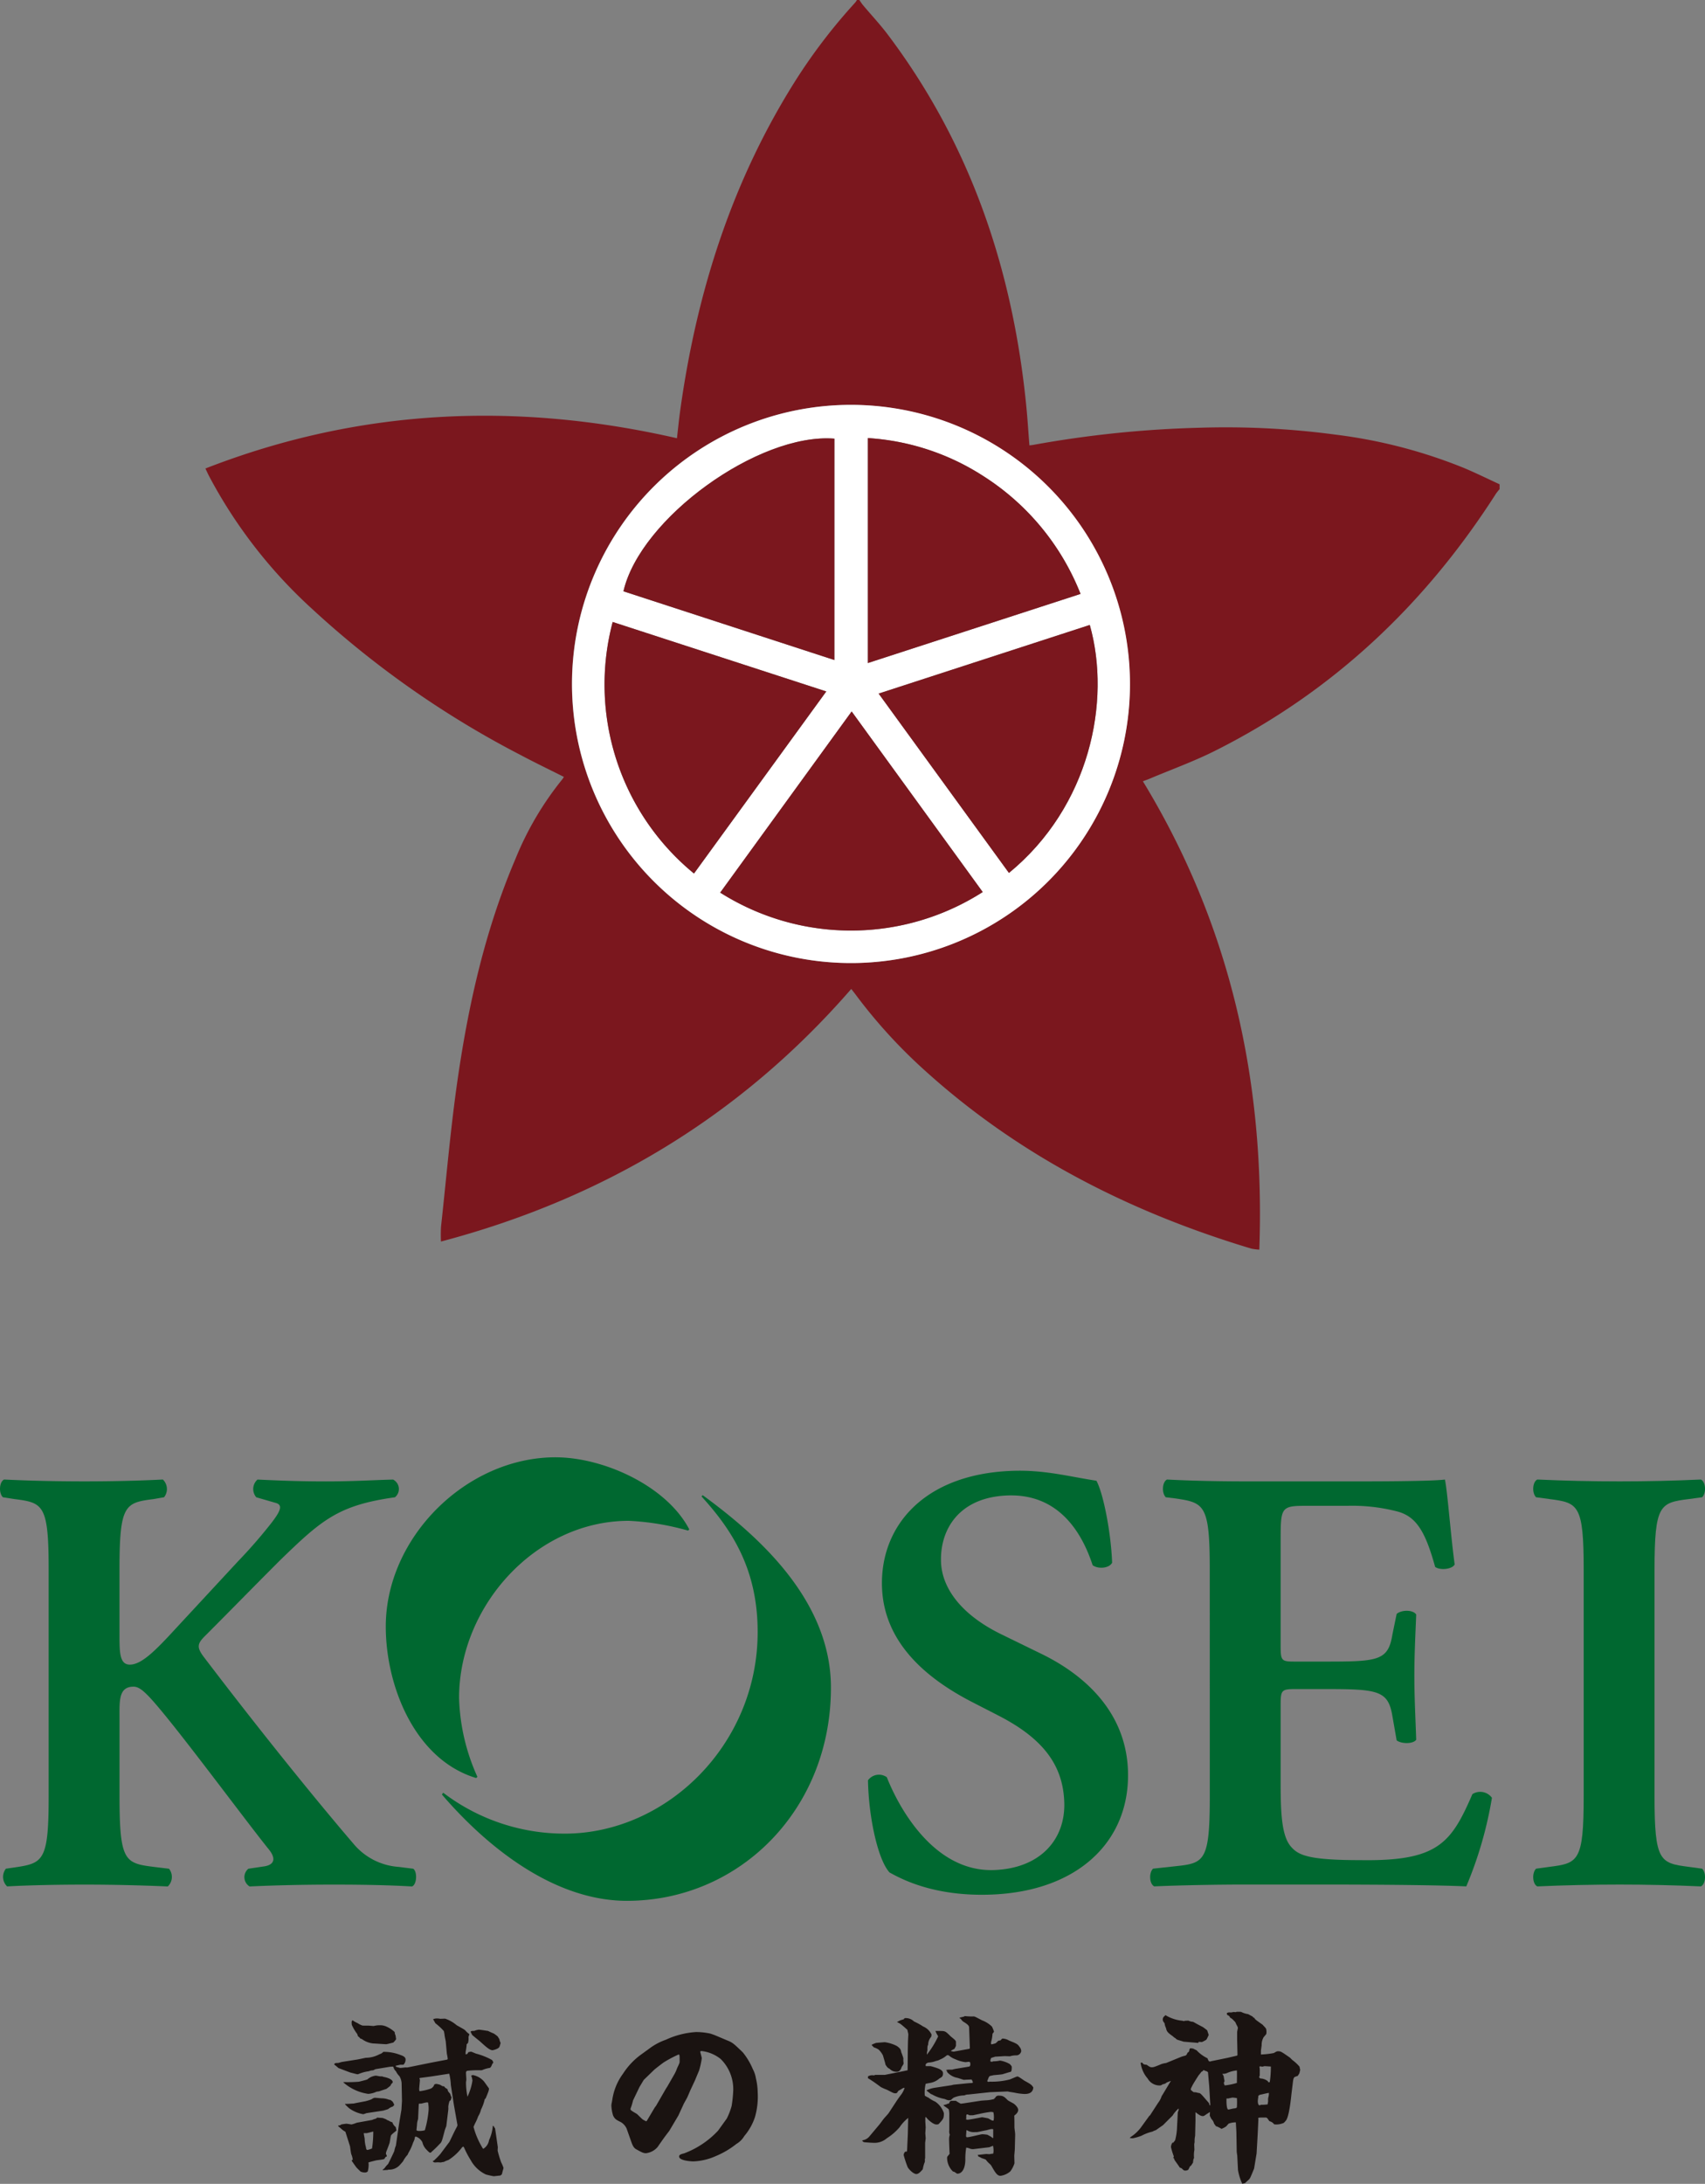
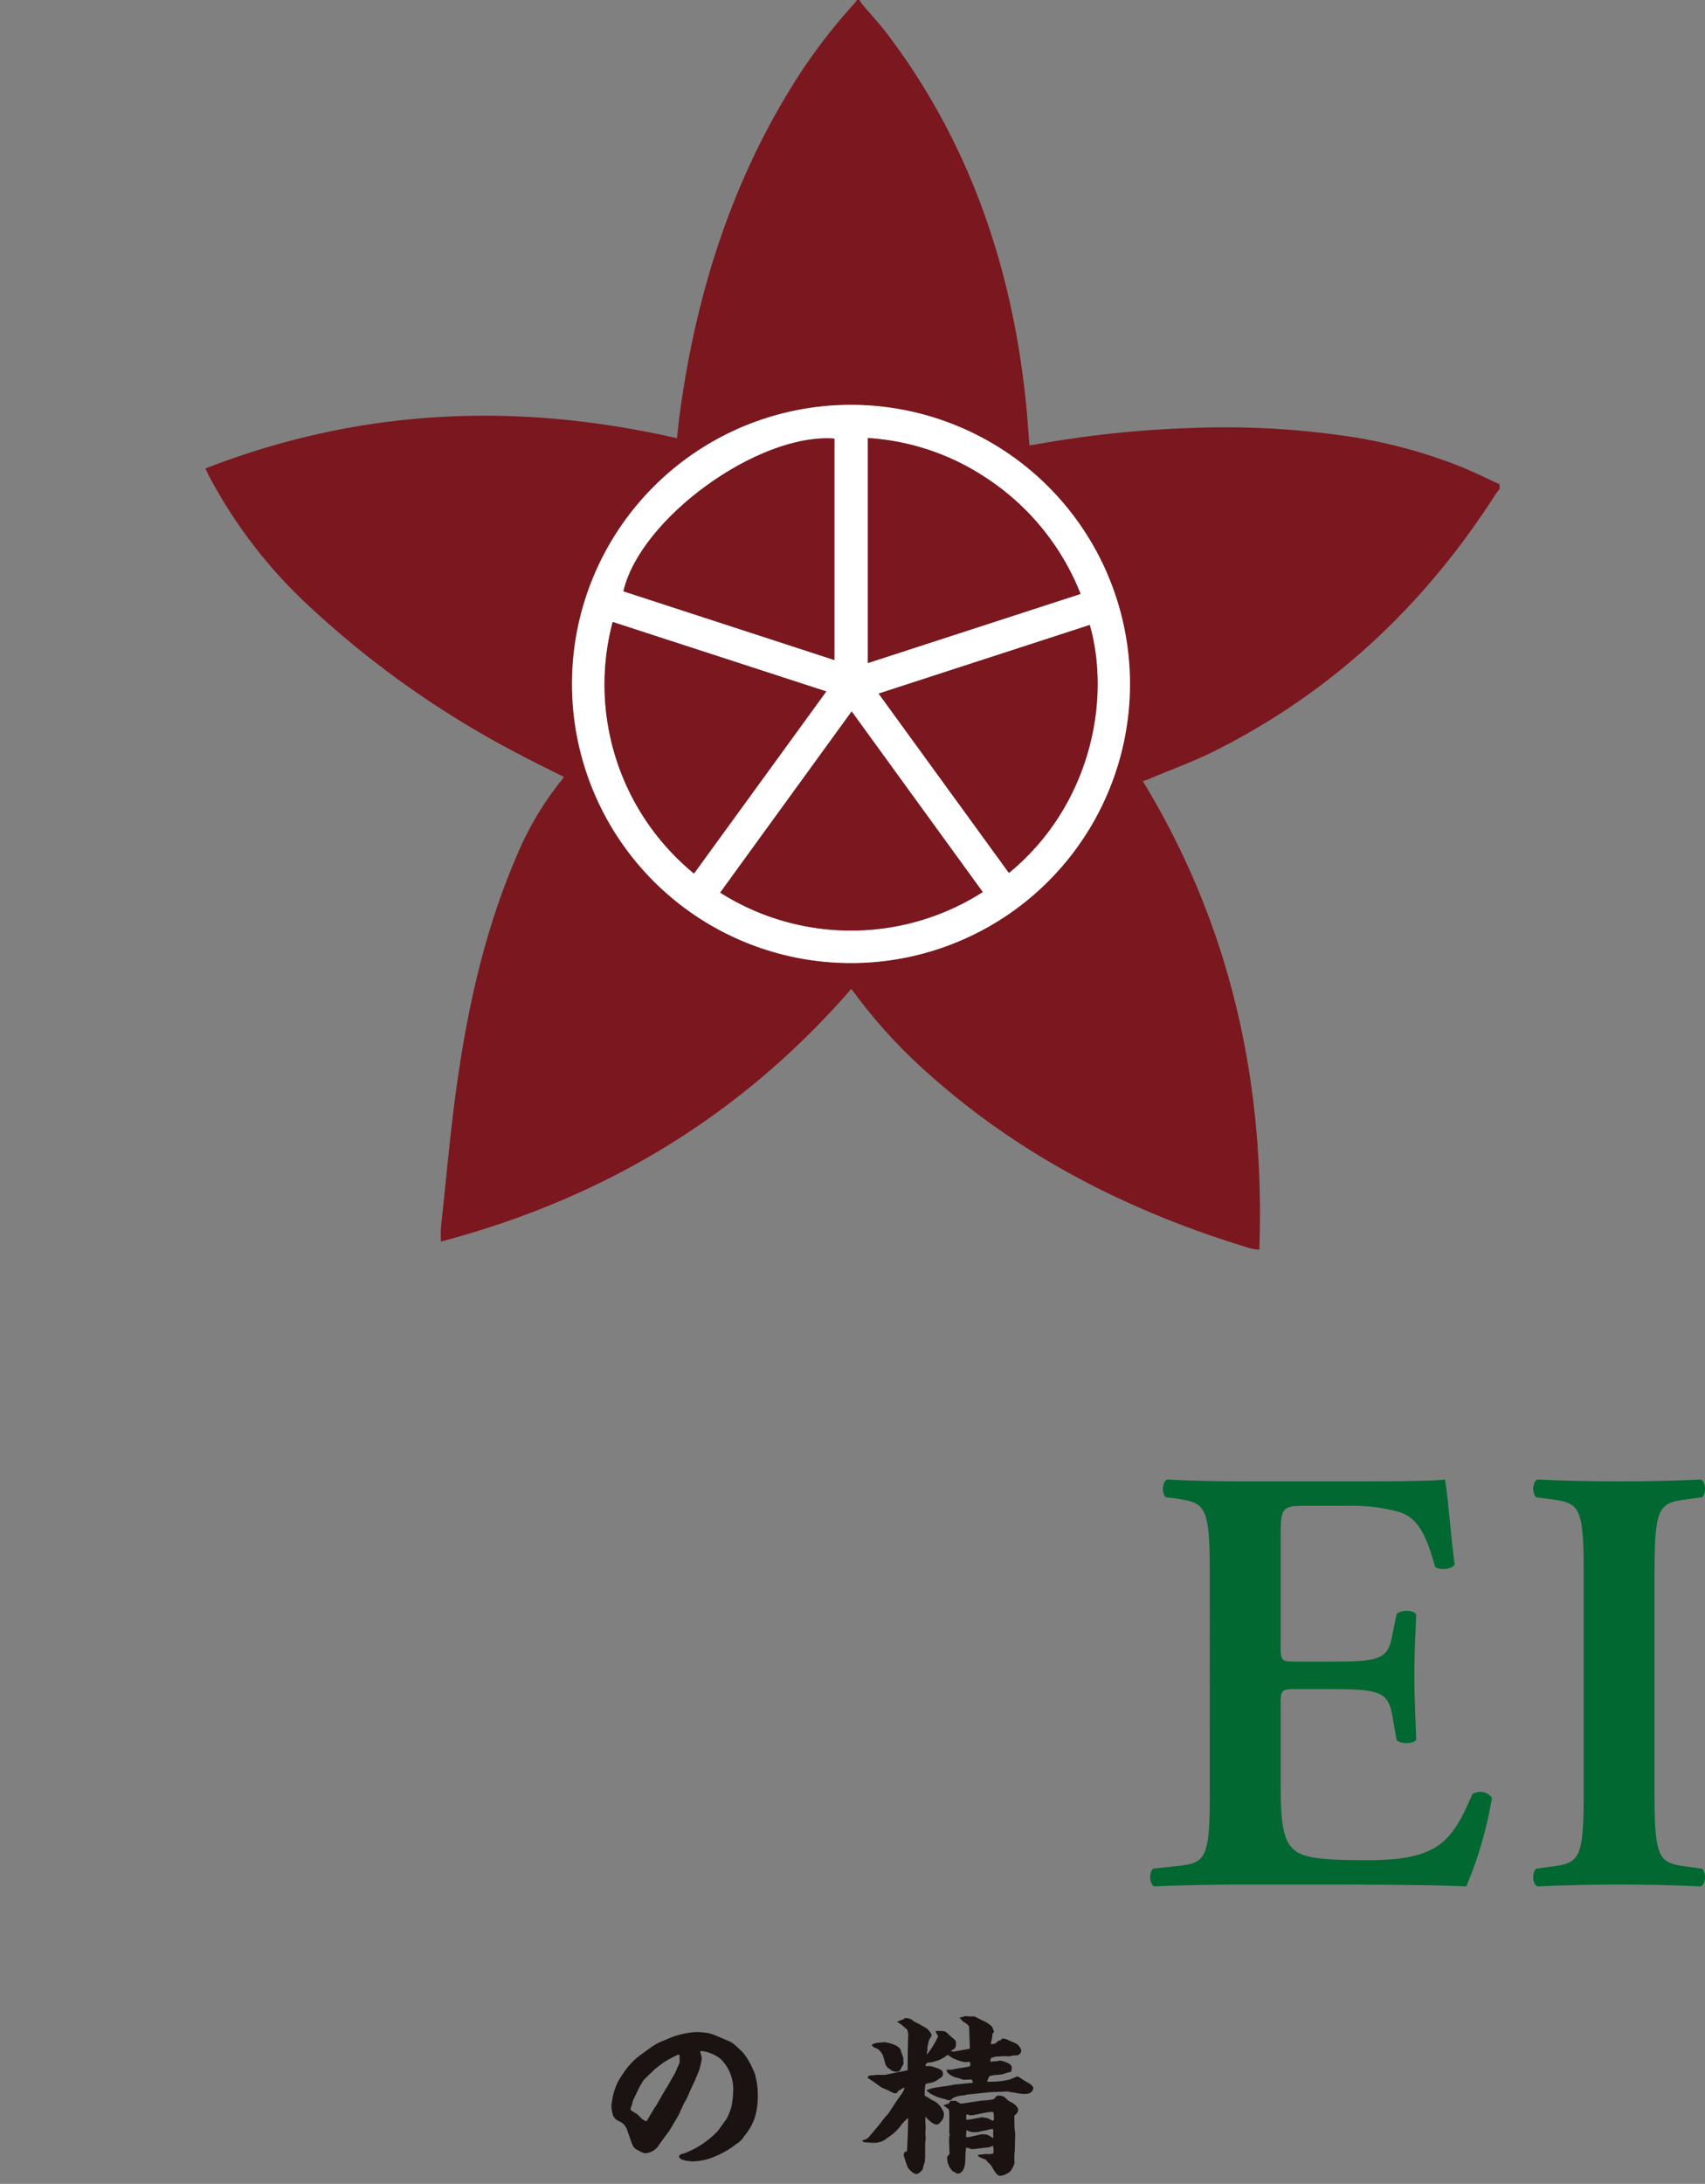
<svg xmlns="http://www.w3.org/2000/svg" width="234.317" height="300.001" viewBox="0 0 234.317 300.001">
  <rect x="0" y="0" width="234.317" height="300.001" fill="#808080" stroke="none" />
  <g id="logo_kosei" transform="translate(0 0.001)">
    <path id="パス_863" data-name="パス 863" d="M209.454,67.194a7.208,7.208,0,0,0-.495.618c-9.734,15.221-22.429,27.218-38.64,35.34-2.886,1.446-5.946,2.548-8.927,3.805-.325.138-.66.255-.957.368,12.035,19.773,16.814,41.293,16,64.338a7.445,7.445,0,0,1-1.1-.138c-16.987-5.109-32.439-13.01-45.568-25.111a71.246,71.246,0,0,1-8.831-9.812c-.194-.26-.4-.514-.58-.75-15.186,17.47-34.056,28.8-56.388,34.7a19.8,19.8,0,0,1,.009-2.043c.746-6.826,1.324-13.676,2.316-20.466,1.507-10.316,3.809-20.459,7.931-30.1a43.015,43.015,0,0,1,6.435-10.906,2.764,2.764,0,0,0,.2-.316c-2.007-1.01-4.015-1.974-5.98-3.021A130.7,130.7,0,0,1,46.245,83.634a67.171,67.171,0,0,1-14.182-18.3c-.137-.268-.26-.544-.466-.977C52.778,56.1,74.351,55.161,96.4,60.2c.152-1.306.277-2.59.455-3.867,2.266-16.259,7.141-31.6,16.012-45.539A77.045,77.045,0,0,1,120.913.334a2.458,2.458,0,0,0,.22-.335h.333c.17.242.324.495.514.72,1.122,1.336,2.321,2.613,3.37,4,11.414,15.127,17.21,32.361,19.058,51.06.177,1.787.286,3.578.429,5.4.185-.021.348-.031.508-.061a148.683,148.683,0,0,1,22.865-2.358,113.731,113.731,0,0,1,18.734.951,69.508,69.508,0,0,1,17.624,4.578c1.651.694,3.259,1.489,4.887,2.237ZM120.31,55.614a38.34,38.34,0,1,0,38.333,38.581A38.468,38.468,0,0,0,120.31,55.614" transform="translate(-3.367 0)" fill="#7b171e" />
    <path id="パス_864" data-name="パス 864" d="M126.321,62.249A38.34,38.34,0,1,1,88,99.769a38.342,38.342,0,0,1,38.326-37.52m-21.57,64.38c6.062-8.338,12.09-16.632,18.181-25.012L93.578,92.075a33.558,33.558,0,0,0,11.173,34.554m53.124-38.406a33.95,33.95,0,0,0-13.389-16.208,32.958,32.958,0,0,0-15.84-5.2v30.9l29.228-9.493m-13.442,40.951L126.42,104.367c-6.067,8.356-12.067,16.619-18.067,24.885a33.613,33.613,0,0,0,36.079-.078M124.046,97.3V66.89c-10.4-.829-26.688,10.943-28.992,20.971l28.992,9.44m23.989,29.249c11.1-9.1,14.081-23.556,11.111-34.066l-29.017,9.428,17.907,24.638" transform="translate(-9.377 -6.634)" fill="#fff" />
    <path id="パス_865" data-name="パス 865" d="M105.283,130.187A33.56,33.56,0,0,1,94.109,95.633l29.355,9.542-18.181,25.012" transform="translate(-9.909 -10.192)" fill="#7b171e" />
    <path id="パス_866" data-name="パス 866" d="M162.725,88.766,133.5,98.259V67.354a32.969,32.969,0,0,1,15.84,5.205,33.949,33.949,0,0,1,13.389,16.207" transform="translate(-14.228 -7.178)" fill="#7b171e" />
    <path id="パス_867" data-name="パス 867" d="M146.862,134.2a33.613,33.613,0,0,1-36.08.078l18.067-24.885L146.862,134.2" transform="translate(-11.807 -11.658)" fill="#7b171e" />
    <path id="パス_868" data-name="パス 868" d="M124.889,97.85,95.9,88.41c2.3-10.029,18.595-21.8,28.992-20.971Z" transform="translate(-10.22 -7.183)" fill="#7b171e" />
    <path id="パス_869" data-name="パス 869" d="M153.063,130.157l-17.907-24.638,29.018-9.428c2.971,10.51-.012,24.963-11.111,34.066" transform="translate(-14.405 -10.241)" fill="#7b171e" />
-     <path id="パス_870" data-name="パス 870" d="M16.423,249.142c0,2.265.083,3.775,1.425,3.775,1.6,0,3.524-1.929,6.294-4.95l8.558-9.231a68.618,68.618,0,0,0,4.535-5.2c1.509-1.93,1.592-2.6.587-2.854l-2.6-.753a1.732,1.732,0,0,1,.168-2.435c3.521.168,6.291.253,9.4.253,3.609,0,6.213-.169,9.234-.253a1.46,1.46,0,0,1,.251,2.435c-7.8,1.09-10.069,3.1-15.862,8.727-3.608,3.609-6.965,7.049-10.237,10.322-1.01,1.007-1.176,1.511-.254,2.77,6.63,8.728,14.6,18.714,20.646,25.764a8.852,8.852,0,0,0,6.21,3.189l2.014.253c.586.419.5,2.182-.169,2.435-2.938-.168-6.294-.253-10.743-.253-4.112,0-7.887.085-11.579.253a1.5,1.5,0,0,1-.168-2.435l2.265-.337c1.344-.251,1.513-1.092.588-2.267-3.525-4.363-13.513-17.958-16.615-21.146-.588-.588-1.262-1.259-2.016-1.259-2.1,0-1.929,2.013-1.929,4.447v10.658c0,8.9.754,9.148,4.7,9.651l2.1.253a1.807,1.807,0,0,1-.167,2.435c-3.946-.168-7.723-.253-11.415-.253S4,283.215.98,283.383a1.81,1.81,0,0,1-.166-2.435l1.173-.169c3.944-.587,4.7-.838,4.7-9.735V239.827c0-8.9-.754-9.15-4.7-9.653l-1.593-.25c-.59-.588-.5-2.1.167-2.435,3.442.168,7.216.253,11.076.253,3.693,0,7.469-.085,10.744-.253a1.811,1.811,0,0,1,.167,2.435l-1.427.25c-3.944.5-4.7.757-4.7,9.653Z" transform="translate(0 -24.245)" fill="#006830" />
-     <path id="パス_871" data-name="パス 871" d="M136.479,281.324c-1.573-1.709-2.866-7.458-2.963-12.661a1.866,1.866,0,0,1,2.588-.426c1.66,4.223,6.5,13.041,14.719,12.755,6.376-.222,9.847-4.206,9.669-9.325-.168-4.78-2.565-8.559-8.979-11.86l-3.676-1.889c-6.416-3.3-12.129-8.225-12.393-15.773-.289-8.3,5.671-15.565,17.915-15.993,4.361-.152,7.584.744,11.551,1.361.989,1.814,2.02,7.32,2.158,11.26-.395.77-1.9.908-2.675.347-1.411-4.317-4.541-9.834-11.67-9.586-6.711.234-9.326,4.692-9.17,9.138.123,3.521,2.685,7.212,8.325,9.954l5.3,2.586c5.552,2.661,11.771,7.651,12.067,16.121.333,9.561-6.727,16.608-18.886,17.033-7.717.269-12.165-2.093-13.877-3.041" transform="translate(-14.23 -24.101)" fill="#006830" />
    <path id="パス_872" data-name="パス 872" d="M185.112,239.827c0-8.9-.753-9.149-4.7-9.737l-1.344-.165c-.585-.589-.5-2.1.168-2.435,3.189.169,7.137.253,10.828.253H206.1c5.369,0,10.235-.084,11.327-.253.335,1.428.838,8.058,1.342,11.665-.336.672-2.011.839-2.684.336-1.344-4.868-2.6-6.967-5.29-7.638a24.646,24.646,0,0,0-6.711-.754h-5.624c-3.608,0-3.608.169-3.608,4.951v14.183c0,2.182.085,2.265,2.014,2.265h4.027c7.3,0,8.731-.083,9.315-3.693l.588-2.852c.674-.59,2.27-.59,2.687.084-.084,2.264-.252,5.286-.252,8.39,0,3.189.168,6.127.252,8.813-.416.587-2.013.587-2.687.084l-.588-3.357c-.584-3.525-2.013-3.693-9.315-3.693h-4.027c-1.929,0-2.014.167-2.014,2.265V269.2c0,4.28.17,7.3,1.426,8.729,1.007,1.173,2.435,1.845,9.485,1.845,10.659.169,12.5-2.266,15.441-9.064a1.99,1.99,0,0,1,2.686.5,53.76,53.76,0,0,1-3.524,12.17c-3.693-.169-10.91-.253-20.73-.253h-9.566c-3.692,0-8.812.084-12.588.253-.672-.337-.756-1.848-.165-2.435l3.1-.337c3.945-.419,4.7-.669,4.7-9.566Z" transform="translate(-18.855 -24.245)" fill="#006830" />
    <path id="パス_873" data-name="パス 873" d="M252.516,271.044c0,8.9.75,9.148,4.7,9.651l1.846.253c.588.588.5,2.1-.169,2.435-3.692-.168-7.468-.253-11.161-.253s-7.635.085-11.329.253c-.671-.337-.756-1.847-.169-2.435l1.846-.253c3.947-.5,4.7-.754,4.7-9.651V239.826c0-8.895-.754-9.149-4.7-9.652l-1.846-.25c-.587-.588-.5-2.1.169-2.435q5.54.253,11.329.254c3.693,0,7.469-.085,11.161-.254.673.337.757,1.848.169,2.435l-1.846.25c-3.947.5-4.7.757-4.7,9.652Z" transform="translate(-25.135 -24.245)" fill="#006830" />
-     <path id="パス_874" data-name="パス 874" d="M92.489,285c-10.153,0-19.385-7.552-25.43-14.6l.171-.254a27.511,27.511,0,0,0,16.7,5.623c13.934,0,26.519-12.168,26.519-27.693,0-8.645-3.524-14.016-7.719-18.631l.167-.169c7.218,5.287,17.622,14.184,17.622,26.435,0,16.784-12.588,29.288-28.028,29.288m-9.818-60.926c6.627,0,15.272,3.944,18.377,9.9l-.165.169a35.864,35.864,0,0,0-8.141-1.345c-12.839,0-23.33,11.75-23.33,24.339a28.044,28.044,0,0,0,2.517,10.825l-.167.169c-8.394-2.519-12.423-12.587-12.423-20.812,0-12.253,11.08-23.247,23.333-23.247" transform="translate(-6.324 -23.881)" fill="#006830" />
-     <path id="パス_875" data-name="パス 875" d="M54.542,316c.2-.025,1.055-.221,1.227-.246a3.905,3.905,0,0,0,1.865-.49.981.981,0,0,0,.516-.319,6.111,6.111,0,0,1,2.331.417c.516.171.737.343.737.638a1,1,0,0,1-.295.711H60.48l-.638.147c.025.049.049.122.1.147.172.049.54.147.54.147.123,0,.663-.074.785-.074a.834.834,0,0,0,.246,0l3.14-.638,2.184-.417c.074,0,.172-.049.172-.123a6.024,6.024,0,0,0-.122-.71l-.147-1.645c0-.073-.172-.809-.172-.982-.073-.417-.073-.465-.147-.539a8.448,8.448,0,0,0-1.1-1.006c-.05-.074-.075-.123-.32-.565a1.477,1.477,0,0,1,.541-.1,2.323,2.323,0,0,1,.441.049l.662-.024a4.818,4.818,0,0,1,1.595.908c.957.541,1.08.59,1.228.761a2.66,2.66,0,0,0,.515.465l-.122.393a2.176,2.176,0,0,1-.074.834l-.172.148a7.264,7.264,0,0,1-.147,1.055v.343c.172-.024.246-.024.367-.294a2.927,2.927,0,0,1,.393-.074c.049,0,.59.246.687.271a9.5,9.5,0,0,1,2.159.859.739.739,0,0,1,.2.392l-.123.123c-.147.368-.245.565-.392.589a4.121,4.121,0,0,0-1.006.294.865.865,0,0,1-.319.024,13.506,13.506,0,0,0-1.742.074c-.172.073-.172.2-.172.319s.048.76.048.884c0,.049-.048.368-.048.392a10.4,10.4,0,0,0,.2,1.964,7.849,7.849,0,0,0,.686-2.209,2.4,2.4,0,0,0-.172-.687.708.708,0,0,1,.246-.074,2.735,2.735,0,0,1,1.5.859c.344.466.368.516.687.958.049.172-.074.516-.466,1.422l-.1.049a6.174,6.174,0,0,1-.516,1.448,3.088,3.088,0,0,1-.392.933,6.766,6.766,0,0,1-.392.908c-.025.024-.246.54-.246.54a10.886,10.886,0,0,0,1.3,2.994h.073a1.705,1.705,0,0,0,.761-1.178,5.613,5.613,0,0,0,.516-1.964.283.283,0,0,1,.147.074c.024.1.05.122.172.294l.025.2.343,2.356c0,.073-.024.417-.024.491a15.426,15.426,0,0,0,.491,1.619,4.688,4.688,0,0,1,.318.761c0,.024-.2.711-.221.859-.048.048-.147.122-.2.172,0,0-.859.1-.933.1a10.571,10.571,0,0,1-1.079-.245,4.594,4.594,0,0,1-2.062-1.939,12.6,12.6,0,0,1-.908-1.717.737.737,0,0,0-.122-.172l-.147.073a7.005,7.005,0,0,1-1.89,1.766,4.274,4.274,0,0,0-.638.27,2.51,2.51,0,0,0-.417.074l-.417-.024-.417.024a.5.5,0,0,1-.294-.172,1.031,1.031,0,0,0,.367-.27,8.9,8.9,0,0,0,.688-.712l1.251-1.669c.024-.024.761-1.595.933-1.889.049-.1.2-.344.172-.441l-.49-2.774-.417-2.723a7.869,7.869,0,0,0-.221-1.546l-2.553.392-1.5.2-.049.073.074.147c0,.221-.1,1.129-.1,1.3a1.067,1.067,0,0,0,.048.294,7.03,7.03,0,0,0,1.571-.368.947.947,0,0,0,.466-.565,1.329,1.329,0,0,1,.27-.073,4.024,4.024,0,0,1,.516.122l.343.2c.2,0,.247.024.344.195l.344.222c.024.246.048.27.368.638a1.761,1.761,0,0,0,.172.466c0,.074-.1.344-.1.392l-.172.123a3.4,3.4,0,0,0-.172.809,2.059,2.059,0,0,1,0,.393l-.27,2.233s-.2.516-.221.613c-.392,1.522-.417,1.6-.712,1.865a13.6,13.6,0,0,1-1.054,1.03l-.147.147c-.172.025-.221-.024-.711-.54a2.107,2.107,0,0,1-.442-.883,1.534,1.534,0,0,0-.908-.785c-.123,0-.123.073-.172.368a3.833,3.833,0,0,1-.2.465,6.738,6.738,0,0,1-.565,1.277,1.671,1.671,0,0,0-.172.367,4.03,4.03,0,0,0-.638.909c-.074.1-.441.516-.516.589a1.955,1.955,0,0,1-1.5.565c-.025,0-.1.048-.123.048-.123,0-.565.025-.662.025v-.073a1.323,1.323,0,0,0,.27-.221,3.059,3.059,0,0,1,.465-.54c.147-.27.785-1.595.859-1.791a3.937,3.937,0,0,1,.172-.638.406.406,0,0,0,.049-.122l.417-2.871.344-2.061.073-1.2-.049-2.43a2.2,2.2,0,0,0-.295-.957,2.6,2.6,0,0,1-.49-.687,1.022,1.022,0,0,1-.319-.516c0-.049-.049-.073-.1-.122l-.392.024-1.939.32c-.073,0-.344.171-.417.171a1.338,1.338,0,0,0-.54.123,5.309,5.309,0,0,0-1.326.344.723.723,0,0,1-.245.073c-.1,0-.809-.2-.933-.221-.024,0-1.5-.565-1.693-.638-.122-.123-.49-.417-.589-.491.122-.2.172-.2.515-.2.1,0,.516-.147.59-.147Zm2.085,8.294a2.241,2.241,0,0,1,.392-.147c.2-.049.2-.073.271-.171.122,0,.662.048.76.048.025,0,.466.172.466.172a1.19,1.19,0,0,0,.393.2,1.537,1.537,0,0,0,.49.221,1.378,1.378,0,0,0,.467.663l.1.465c-.122.123-.736.565-.76.712-.049.147-.147.809-.172.933-.049.2-.392,1.079-.466,1.251a1.268,1.268,0,0,0-.049.344c.123.172.123.221.1.344l-.122.024-.221.319c-.295.074-.565.1-1.08.172,0,0-.933.221-1.079.295,0,.049.024.2.024.246a3.773,3.773,0,0,1-.123.981.525.525,0,0,1-.392.147,1.472,1.472,0,0,1-.589-.122c-.1-.1-.516-.491-.589-.59-.049-.048-.541-.76-.638-.907,0-.025.024-.05.024-.074l.123-.049a2.56,2.56,0,0,0-.2-.761c-.05-.147-.147-.883-.172-1.079l-.639-2.012a2.761,2.761,0,0,1-.441-.295c-.246-.221-.393-.343-.565-.491l.025-.073a.572.572,0,0,0,.417-.147c.122-.025.613-.1.711-.1.074,0,.663.1.687.1a3.659,3.659,0,0,0,.565-.172,1.466,1.466,0,0,1,.368-.1Zm-3.951-5.2a20.206,20.206,0,0,0,2.135-.05c.392-.1,1.08-.27,1.153-.318a2.137,2.137,0,0,1,1.153-.516c.1,0,.539.1.638.1.269,0,.294,0,.416.073.123,0,1.277.245,1.277.712,0,.073-.024.1-.222.294-.049.2-.1.221-.638.638-.147.049-.686.221-1.03.344a3.444,3.444,0,0,0-.344.048,3.122,3.122,0,0,1-1.129.295,6.542,6.542,0,0,1-3.41-1.571Zm.221,2.993c.2.025,1.031-.048,1.2-.048.271-.074,1.546-.295,1.62-.32a5.535,5.535,0,0,0,.834-.269,1.007,1.007,0,0,1,.417-.2c.147,0,.933.073.933.073a2.862,2.862,0,0,1,.907.147.966.966,0,0,0,.32.073c.073.049.343.245.343.295a2.369,2.369,0,0,1,.172.343v.1a.549.549,0,0,0-.172.172,1.642,1.642,0,0,0-.638.344c-.025.025-.687.221-.711.221l-2.283.343a3.075,3.075,0,0,1-.441.147,4.635,4.635,0,0,1-1.89-.785,5.413,5.413,0,0,1-.614-.589Zm3.264-10.748.638.049c.049,0,.368-.073.417-.073a2.5,2.5,0,0,1,.392-.025,2.022,2.022,0,0,1,.958.172,4.065,4.065,0,0,1,1.153.76,1.16,1.16,0,0,0,.122.466l.074.516a2.615,2.615,0,0,1-.393.465c-.147.025-.834.222-.982.222-.269,0-1.5-.1-1.742-.1a3.155,3.155,0,0,1-1.595-.614l-.221-.073c-.074-.122-.074-.122-.319-.32l-.073-.27a6.44,6.44,0,0,1-.761-1.275,2.725,2.725,0,0,1-.024-.442.532.532,0,0,1,.122-.2,3.4,3.4,0,0,0,.687.392,2.835,2.835,0,0,0,.686.344Zm.614,14.551c-.049,0-.662.172-.712.172-.122.048-.171.048-.589.048-.024.074.123.688.123.81a4.334,4.334,0,0,0,.147,1.031c.024.049.048.344.1.392a.174.174,0,0,0,.147.073,4.061,4.061,0,0,0,.614-.2,14.765,14.765,0,0,0,.172-2.332m6.158-1.742c0,.05-.1.344-.1.392a2.11,2.11,0,0,0-.049.443l-.074.71.025.049a.7.7,0,0,0,.368.074,2.575,2.575,0,0,0,.76-.1,13.838,13.838,0,0,0,.516-2.773,4.492,4.492,0,0,0-.074-1.03c-.122-.1-.884.147-.957.147h-.2c-.073,0-.122.024-.122.1Zm7.239-12.024a1.1,1.1,0,0,1,.466-.049,2.271,2.271,0,0,1,.638-.172c.2,0,1.079.147,1.276.172a8.087,8.087,0,0,0,.761.344,3.655,3.655,0,0,1,.589.441,1.376,1.376,0,0,0,.2.319,1.778,1.778,0,0,0,.172.54c-.147.565-.147.614-.441.785a2.616,2.616,0,0,1-.662.221c-.393,0-.909-.465-1.743-1.227-.147-.122-.736-.589-.957-.785-.1-.049-.1-.1-.295-.465Z" transform="translate(-5.478 -33.076)" fill="#1a1311" />
    <path id="パス_876" data-name="パス 876" d="M94.1,321.937l.05-.024a7.93,7.93,0,0,1,1.5-3.755,9.761,9.761,0,0,1,2.38-2.552l1.253-.909a8.325,8.325,0,0,1,2.257-1.2,11.543,11.543,0,0,1,4.148-1.055,9.563,9.563,0,0,1,1.987.221l.564.2,1.742.736c.737.294.884.441,2.135,1.644a9.482,9.482,0,0,1,1.374,2.307,3.972,3.972,0,0,1,.417,1.251,8.694,8.694,0,0,1,.246,1.915,10.267,10.267,0,0,1-.368,3.386,7.734,7.734,0,0,1-1.472,2.625,3.017,3.017,0,0,1-1.079,1.08,11.7,11.7,0,0,1-2.822,1.668,8.266,8.266,0,0,1-3.067.737c-.565,0-1.988-.147-1.988-.662,0-.2.1-.3.687-.443a12.26,12.26,0,0,0,4.663-3.115l1.2-1.669a9.256,9.256,0,0,0,.663-1.718,17.52,17.52,0,0,0,.222-2.135,5.827,5.827,0,0,0-1.718-4.319,5.155,5.155,0,0,0-2.627-1.1.326.326,0,0,0-.2.073c.024.147.222.785.222.933a11.74,11.74,0,0,1-.368,1.668s-.467,1.105-.541,1.3l-.688,1.473c-.073.172-.367.883-.441,1.006-.073.147-.416.736-.465.859l-.712,1.546-1.251,2.11c-.81,1.055-.933,1.252-1.6,2.209a2.47,2.47,0,0,1-1.6.859c-.318,0-.515-.073-1.251-.491-.245-.122-.49-.271-.736-.981l-.687-1.939a1.989,1.989,0,0,0-.785-.859c-.589-.295-.809-.393-1.054-.884a5.245,5.245,0,0,1-.247-1.422,2.771,2.771,0,0,1,.1-.541Zm4.834,2.675,1.08-1.816.172-.221,1.373-2.38.148-.221.932-1.62a4.964,4.964,0,0,0,.442-.957c.319-.662.343-.736.343-.933,0-.834,0-.933-.147-.933a16.274,16.274,0,0,0-2.036,1.08c-.024,0-1.2.909-1.3,1.006l-1.447,1.4-.589.982-.884,1.84a8.548,8.548,0,0,1-.342,1.128v.1c0,.172.76.539.883.637s.687.687.809.761.221.123.467.245Z" transform="translate(-10.024 -33.299)" fill="#1a1311" />
    <path id="パス_877" data-name="パス 877" d="M132.67,327.051a1.486,1.486,0,0,0,.955-.539l1.277-1.521c.148-.148.637-.859.76-.982.1-.123.541-.589.615-.712l1.03-1.571c.073-.122.49-.711.588-.834a3.1,3.1,0,0,0,.566-1.055c-.05.024-.2.024-.222.049-.295.172-.32.2-.637.368l-.2.294a.6.6,0,0,1-.2.049c-.247,0-.32-.049-1.178-.49a6.659,6.659,0,0,1-.834-.368c-.2-.147-1.055-.785-1.252-.884-.123-.1-.418-.27-.541-.343l.049-.123-.049-.1a1.147,1.147,0,0,1,.86-.147l.146-.073h1.325l2.577-.516.565-.122.024-2.528c0-.222.024-1.153.024-1.349,0-.147.05-.982.05-1.056,0-.1-.123-.515-.123-.613-.957-.859-.981-.859-1.4-1.055v-.05c.073-.024.392-.2.465-.221a4.046,4.046,0,0,1,.418-.122.278.278,0,0,1,.295-.172,1.608,1.608,0,0,1,1.128.466,8.579,8.579,0,0,1,1.251.687,2.2,2.2,0,0,1,1.153,1.1,1.261,1.261,0,0,1-.048.32,1.7,1.7,0,0,0-.417,1.1c-.1.172-.1.246-.1.76a2,2,0,0,0-.073.59,12.923,12.923,0,0,0,1.545-2.5c0-.05-.024-.074-.17-.319a3.23,3.23,0,0,1-.2-.441c.172,0,.907,0,1.078.024.319.049.441.147,1.03.736.516.417.712.565.712.761v.539c-.024.05-.172.344-.2.393l-.415.221-.073.1.366.073,2.184-.392.05-.1-.1-2.772c0-.172,0-.368-.686-.785a1.061,1.061,0,0,1-.441-.442,1.125,1.125,0,0,0-.172-.1l-.025-.073c.1-.024.392-.1.515-.122a.817.817,0,0,0,.221-.1,7.876,7.876,0,0,0,1.2.05c.172,0,.27.073,1.177.54a3.873,3.873,0,0,1,1.35.859,5.438,5.438,0,0,1,.271.663c0,.074-.025.1-.2.319a4.561,4.561,0,0,1-.2,1.153v.27l.1.024a4.349,4.349,0,0,0,.539-.147s.247-.222.368-.344l.295-.048c.2-.222.22-.247.294-.247a1.774,1.774,0,0,1,.884.271c.981.392,1.178.465,1.448.883a.938.938,0,0,1,.222.565.7.7,0,0,1-.712.589,2.648,2.648,0,0,0-.835.123l-.686-.025c-.1,0-1.105.074-1.326.074-.074.024-.563.172-.563.172a1.061,1.061,0,0,0-.123.368c0,.221.2.172.44.1a3.843,3.843,0,0,0,.884-.1,3.924,3.924,0,0,1,1.325.466c.221.2.294.343.294.392,0,.614-.073.688-.246.712-.441.122-.49.147-.981.294-.1.049-1.105.123-1.3.147-.2.049-.343.073-.515.122a.973.973,0,0,0-.2.368l-.123.295c.024.172.247.122.345.1a9.856,9.856,0,0,0,2.723-.294c.172-.048.957-.417,1.054-.417.123,0,.221.049.958.565.934.515,1.03.589,1.251.957-.049.392-.221.884-1.2.884a8.207,8.207,0,0,1-1.227-.147c-.172-.049-.933-.147-1.08-.2h-.048l-2.405.1-2.969.319a1.082,1.082,0,0,0-.54.123,3.8,3.8,0,0,0-1.5.319,3.684,3.684,0,0,0-.366.318c-.37.05-.37.05-.86-.147a5.358,5.358,0,0,1-1.57-.539.916.916,0,0,0-.271-.123c-.172-.1-.588-.465-.638-.49,0-.025.025-.025.025-.049a3.869,3.869,0,0,1,1.128-.343l2.259-.344.293-.074,1.989-.2c.1,0,.245-.025.366-.025a.513.513,0,0,0,.321-.073c-.123-.344-.148-.368-.222-.417-.025,0-.541.025-.662.025l-.394.024s-.759-.245-.833-.27a2.453,2.453,0,0,1-1.449-.809v-.1l-.147-.172c.073,0,.221-.048.295-.048h.54a4.266,4.266,0,0,1,.54-.123l1.767-.294c.172-.025.2-.2.2-.32,0-.245-.049-.343-.2-.343-.073,0-.416.049-.465.049a4.541,4.541,0,0,1-1.376-.392,2.884,2.884,0,0,1-.711-.368c-.295-.246-.319-.221-.491-.172a3.178,3.178,0,0,1-.909.565,1.713,1.713,0,0,1-.565.2,3.184,3.184,0,0,1-1.03.221c-.318.073-.466.245-.368.491h.662c.933.269,1.695.466,1.695.98,0,.418-.123.516-.491.712a2.564,2.564,0,0,1-1.424.638c-.2.05-.27.05-.465.1a5.176,5.176,0,0,0-.123,1.62,2.45,2.45,0,0,0,.491.271,4.659,4.659,0,0,0,.957.564,3.065,3.065,0,0,1,1.177,1.57c0,.737-.073.81-.736,1.521-.294.074-.564.123-1.324-.54-.073-.049-.368-.392-.441-.466-.025.074-.05.1-.05.123v.515l.05.81-.05.809.05.663c0,.122-.075.589-.075.687V329.5l-.048.2a.739.739,0,0,1-.074.516,5.128,5.128,0,0,0-.2.809c-.245.294-.565.663-.884.663-.441,0-1.153-.761-1.227-1.031a14.531,14.531,0,0,1-.515-1.571.716.716,0,0,1,.2-.466l.245-.024.024-.2.1-2.184.05-2.233a5.6,5.6,0,0,0-1.178,1.275A7.75,7.75,0,0,1,136,326.781a2.557,2.557,0,0,1-1.889.614c-.172,0-.932-.049-1.128-.073a.389.389,0,0,1-.345-.221Zm1.275-13.128a4.186,4.186,0,0,1,.588-.246c.2-.024,1.153-.1,1.2-.1a5.2,5.2,0,0,1,1.645.515c.515.344.564.54.614.859a6.917,6.917,0,0,1,.295.834,3.026,3.026,0,0,0,.023.613c.025.147,0,.2-.245.565-.148.393-.148.393-.369.589a.5.5,0,0,1-.172.073,1.279,1.279,0,0,1-1.128-.392c-.295-.147-.318-.2-.565-.565-.023-.2-.295-1.055-.342-1.251a2.811,2.811,0,0,0-.615-.834,2.533,2.533,0,0,0-.637-.295l-.295-.294Zm9.864,8.295.466-.123v-.048c.294-.025.319-.073.367-.271a.578.578,0,0,1,.222-.147h.638a6.777,6.777,0,0,0,.662.392c.123,0,.417-.048.441-.048l2.406-.369s.662-.049.735-.049a5.114,5.114,0,0,0,1.007-.172l.024-.073.122-.073a.483.483,0,0,1,.491-.319c.613,0,.76.147,1.227.613.123.123.81.443.909.541.122.1.539.465.539.809s-.294.589-.539.785c.025.271.025,1.4.025,1.644.023.271.1.712.1.983l-.048,1.938c0,.172-.073.834-.073.957,0,.172.025.884.025,1.031a3.938,3.938,0,0,1-.566,1.1,2.652,2.652,0,0,1-1.35.614c-.466,0-.736-.466-1.2-1.276a1.3,1.3,0,0,0-.32-.392,3.663,3.663,0,0,1-.515-.565,5.9,5.9,0,0,0-.564-.2,2.375,2.375,0,0,0-.442-.221l-.1-.221c.2,0,1.031-.123,1.2-.123.074,0,.344.025.417.025a3.7,3.7,0,0,1,.516-.073,1.723,1.723,0,0,0,.048-.442,2.876,2.876,0,0,0-.073-.638l-.515.2-2.085.247a1.105,1.105,0,0,1-.665-.1,3.557,3.557,0,0,0-.415-.1,9.214,9.214,0,0,0-.123,1.694c-.025,1.252-.491,1.89-1.08,1.89a.15.15,0,0,1-.1-.024c-.319-.222-.343-.247-.516-.271a2.619,2.619,0,0,1-.809-1.914c0-.123.049-.147.343-.516-.023-.319-.073-1.718-.073-2.012a1.885,1.885,0,0,1,.1-.613,1.179,1.179,0,0,1-.073-.615v-2.061a2.94,2.94,0,0,0-.073-.809c-.074-.1-.614-.441-.712-.54Zm3.264,2.012c.318,0,1.987-.344,2.037-.344.023,0,.686.123.809.147.148.073.148.073.443.246a.607.607,0,0,0,.318.074,2.451,2.451,0,0,0,.049-.516,2.817,2.817,0,0,0-.074-.637,1.457,1.457,0,0,0-.368-.049,14.755,14.755,0,0,0-1.619.294c-.172.024-.761.172-.884.172h-.392c-.22-.1-.27-.122-.343-.122-.122,0-.122.2-.122.295a1.711,1.711,0,0,1-.025.392,1.646,1.646,0,0,0,.172.049m3.559,1.3c-.245-.05-.32-.024-.958.147-.221.024-1.129.246-1.3.246h-.222a1.758,1.758,0,0,1-1.153-.27l-.05.048c0,.123-.048.664-.048.761s.048.172.147.172c.343,0,1.889-.416,2.085-.416a5.14,5.14,0,0,1,.712.074s.491.269.565.318c.1.123.123.123.222.123Z" transform="translate(-14.137 -33.038)" fill="#1a1311" />
-     <path id="パス_878" data-name="パス 878" d="M176.559,323.569l1.129-1.742a2.818,2.818,0,0,0,.417-.736,1.089,1.089,0,0,1,.172-.343l1.031-1.718.1-.147v-.049h-.024c-.05.025-.491.2-.516.2a.845.845,0,0,1-.54.245c-.221.147-.27.172-.441.172a1.876,1.876,0,0,1-1.644-.958,3.989,3.989,0,0,1-.957-2.134l.048-.049h.147c.2.246.246.27.614.294.465.32.515.344.736.344s.294-.024,1.03-.318a2.642,2.642,0,0,1,.81-.247.722.722,0,0,0,.245-.073l1.915-.785a5.413,5.413,0,0,1,.589-.172c.172-.073.221-.2.294-.393.2-.122.246-.172.271-.49l.147-.147a.968.968,0,0,0,.343.048c.074.049.392.2.491.246a5.08,5.08,0,0,0,1.5,1.1c.123.319.172.441.344.441.049,0,.271-.073.319-.073l2.037-.417,1.374-.319.049-.1-.049-2.11v-1.03c0-.074.1-.491.1-.541a.884.884,0,0,0-.024-.147c-.172-.343-.2-.368-.32-.662-.073-.074-.392-.417-.465-.466a2.391,2.391,0,0,0-.271-.172c-.049-.172-.1-.222-.392-.368l-.049-.2.073-.1a.37.37,0,0,0,.2-.049,1.39,1.39,0,0,0,.639-.048l.294.024.172-.049h.417a.672.672,0,0,1,.2.025,3,3,0,0,0,.933.294c.048.024.637.344.637.344.049.1.073.122.221.172.1.221.222.294,1.129.932.073.1.466.466.491.59a1.635,1.635,0,0,1,.024.687c-.049.1-.392.441-.417.54a2.062,2.062,0,0,0-.222.982c0,.121-.1.686-.1.809v.491a11.921,11.921,0,0,0,1.767-.2c.392-.221.416-.245.613-.245.368,0,.49.1,1.62.884l.319.318a5.706,5.706,0,0,1,.982.909c.024.073.073.392.1.441l-.122.491-.221.343-.246.074c-.049.048-.073.048-.147.048-.147.147-.2.172-.271.737l-.2,1.643c-.048.417-.294,3.068-.76,3.633-.27.318-.294.343-.49.392a2.378,2.378,0,0,1-1.129.122,1.061,1.061,0,0,0-.613-.417c-.1-.048-.295-.441-.393-.465a.262.262,0,0,0-.2-.049c-.885,0-.982,0-.982.122,0,.024.024.1.024.122l-.1,2.135-.147,2.553-.344,2.085c-.073.172-.368.908-.441,1.055a1.652,1.652,0,0,1-.2.367c-.147.172-.441.393-.589.565-.074.025-.344.074-.392.1a7.282,7.282,0,0,1-.59-1.89l-.1-1.963-.073-.515-.049-2.773-.074-1.3a2.748,2.748,0,0,0-.981.172c-.073.048-.343.416-.441.441a2.355,2.355,0,0,1-.614.295v-.074c-.073-.024-.392-.2-.465-.221a.468.468,0,0,0-.222-.073l-.27-.368a1.293,1.293,0,0,0-.368-.639l-.221-.441.024-.515c-.417.269-.466.294-.466.294-.295.221-.392.269-.516.269-.294,0-.589-.221-1.006-.539v1.178l-.048,2.061a3.507,3.507,0,0,0-.073.859c-.026.221-.05.245-.05.318,0,.123.024.663.024.761a3.774,3.774,0,0,0-.048,1.128c-.1.147-.1.2-.147.638a2.942,2.942,0,0,0-.222.344l-.2.172-.221.442a.69.69,0,0,1-.417.122c-.2,0-.221-.049-.516-.319l-.246-.1c-.122-.2-.172-.27-.662-.957a1.084,1.084,0,0,1-.123-.295l-.1-.073.073-.2a10.185,10.185,0,0,1-.392-1.276,1.148,1.148,0,0,1,.2-.614h.123a3.515,3.515,0,0,1,.245-.318,8.11,8.11,0,0,0,.27-1.891l.1-1.963c.122-.319.147-.344.1-.516a4.027,4.027,0,0,0-.809.957l-1.326,1.326c-.073.048-.981.686-.981.686a2.111,2.111,0,0,0-.466.2,6.061,6.061,0,0,0-1.5.565,7.031,7.031,0,0,1-1.178.344c-.073,0-.441,0-.441-.073,0,0,.344-.247.54-.393a5.531,5.531,0,0,0,.933-.933l1.227-1.693Zm2.111-13.791a5.424,5.424,0,0,0,2.38.785.44.44,0,0,0,.172.049c.049,0,.123-.049.147-.049l.466-.024a1.679,1.679,0,0,0,.662.171c.442.247.516.3,1.325.712a7.689,7.689,0,0,1,.614.466c0,.049.2.614.2.639-.073.1-.27.637-.368.662a4.217,4.217,0,0,1-.564.295c-.074,0-.369-.025-.443-.025l-.073.147-2.012-.172c-.122-.048-.809-.245-.859-.27a.868.868,0,0,1-.27-.221c-.123-.048-.147-.073-.368-.27-.59-.417-.834-.614-.908-1.1a1.93,1.93,0,0,1-.2-.662c-.221-.295-.245-.344-.245-.491a.535.535,0,0,1,.271-.516Zm6.037,9.816-.172-1.963a.791.791,0,0,0-.441-.2l-.123-.1-.073.025c-.049.1-.074.122-.27.222a4.551,4.551,0,0,1-.369.465c-.147.221-.784,1.227-.883,1.447-.172.344-.2.369-.2.565a2.488,2.488,0,0,0,.393.32,1.755,1.755,0,0,1,.613.1c.295,0,.344.074,1.276,1.153.2.221.222.245.247.368.024.147.048.172.1.172.024,0,.049,0,.049-.025Zm1.815-1.694a.928.928,0,0,1,.172.295,6.389,6.389,0,0,0,.122.663.567.567,0,0,0-.1.269.949.949,0,0,0,.123.32,9.129,9.129,0,0,0,1.668-.344c0-.541.025-1.178,0-1.718a4.274,4.274,0,0,0-1.374.368,1.435,1.435,0,0,1-.613.1Zm1.4,3.215c-.048,0-.392.073-.589.122h-.245c-.025.048-.049,1.521.245,1.521.123,0,.638-.147.761-.147.416-.049.416-.123.416-.27a8.86,8.86,0,0,0,0-1.153c-.122-.024-.516-.073-.589-.073m4.883.491a1.43,1.43,0,0,1,.049-.614,1.754,1.754,0,0,0,.049-.516c-.147,0-.834.172-.957.2-.368.074-.392.074-.516.271l.024.073a4.345,4.345,0,0,0-.073.589c0,.245.073.565.221.565a.465.465,0,0,0,.221-.074,5.481,5.481,0,0,0,.909-.049Zm-1.153-3.509a.365.365,0,0,0-.073.221c0,.05,0,.05.147.172a1.746,1.746,0,0,1,1.03.369c.073.172.122.172.27.122a13.425,13.425,0,0,0,.147-2.134c-.123,0-.736-.049-.859-.049-.048,0-.27.073-.318.073s-.246-.049-.27-.049c-.05,0-.1.049-.123.049a2.7,2.7,0,0,1,.049.687Z" transform="translate(-18.522 -32.968)" fill="#1a1311" />
    <path id="パス_879" data-name="パス 879" d="M0,0H234.316V300H0Z" fill="none" />
  </g>
</svg>